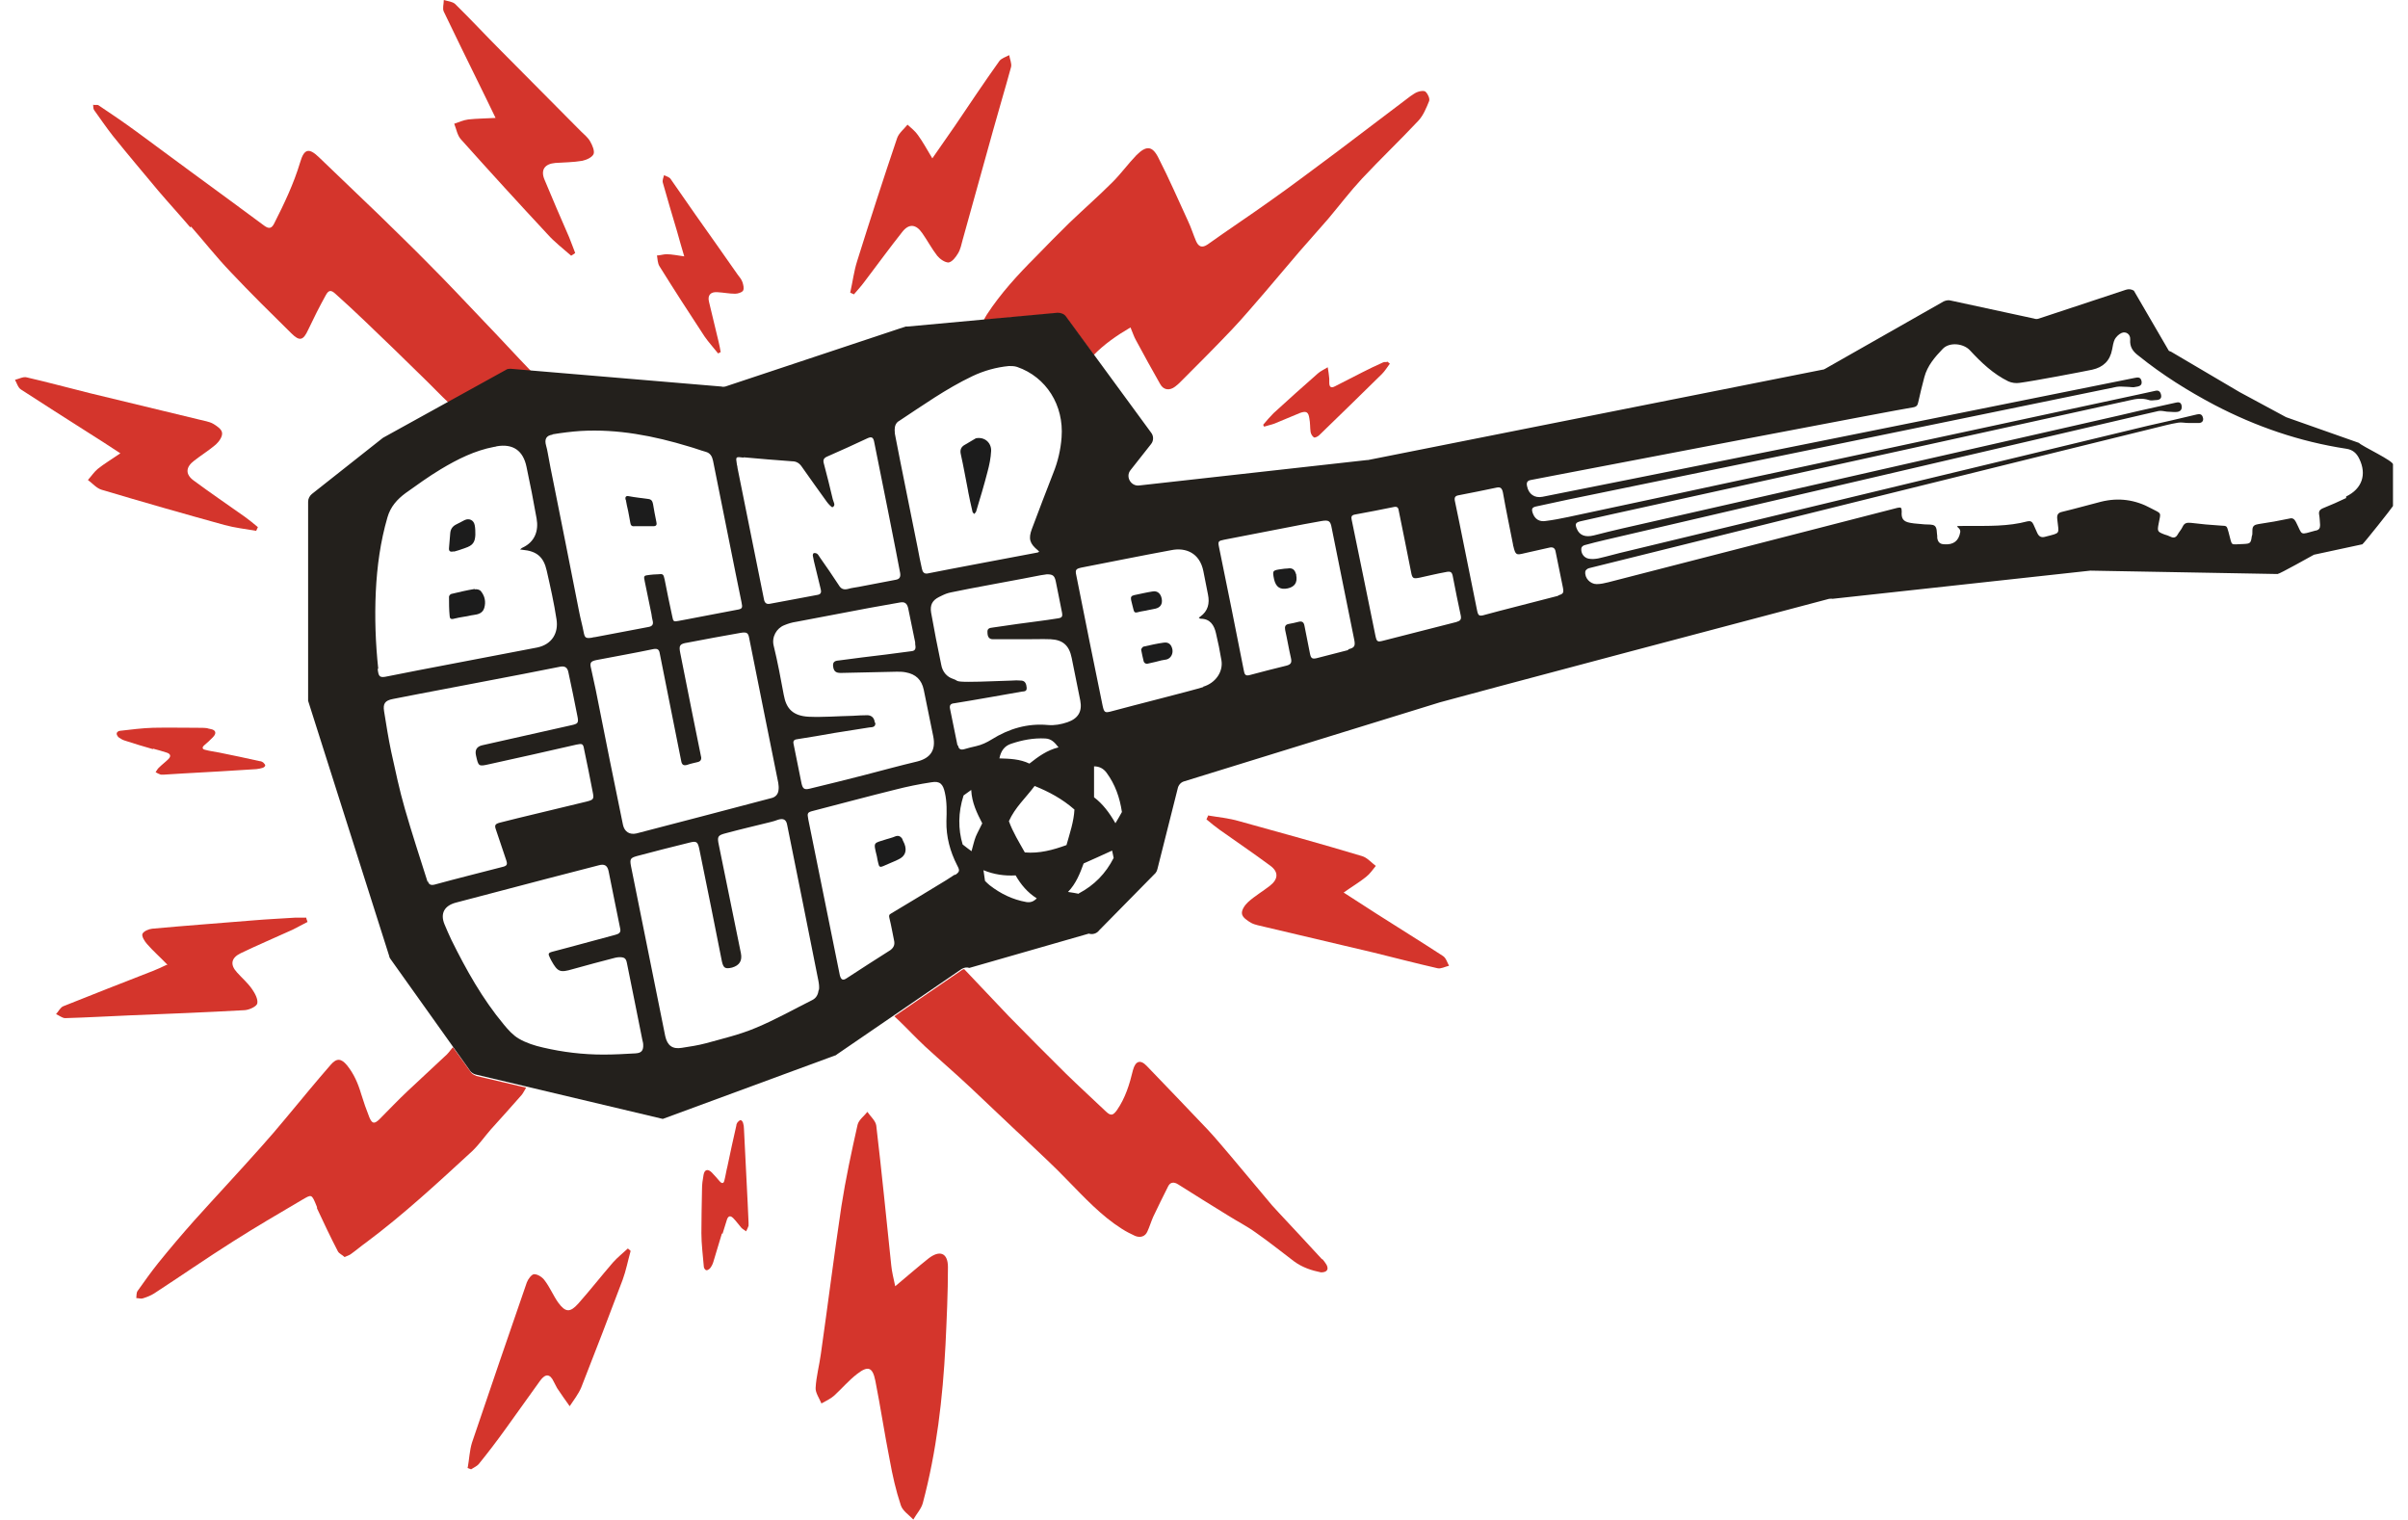
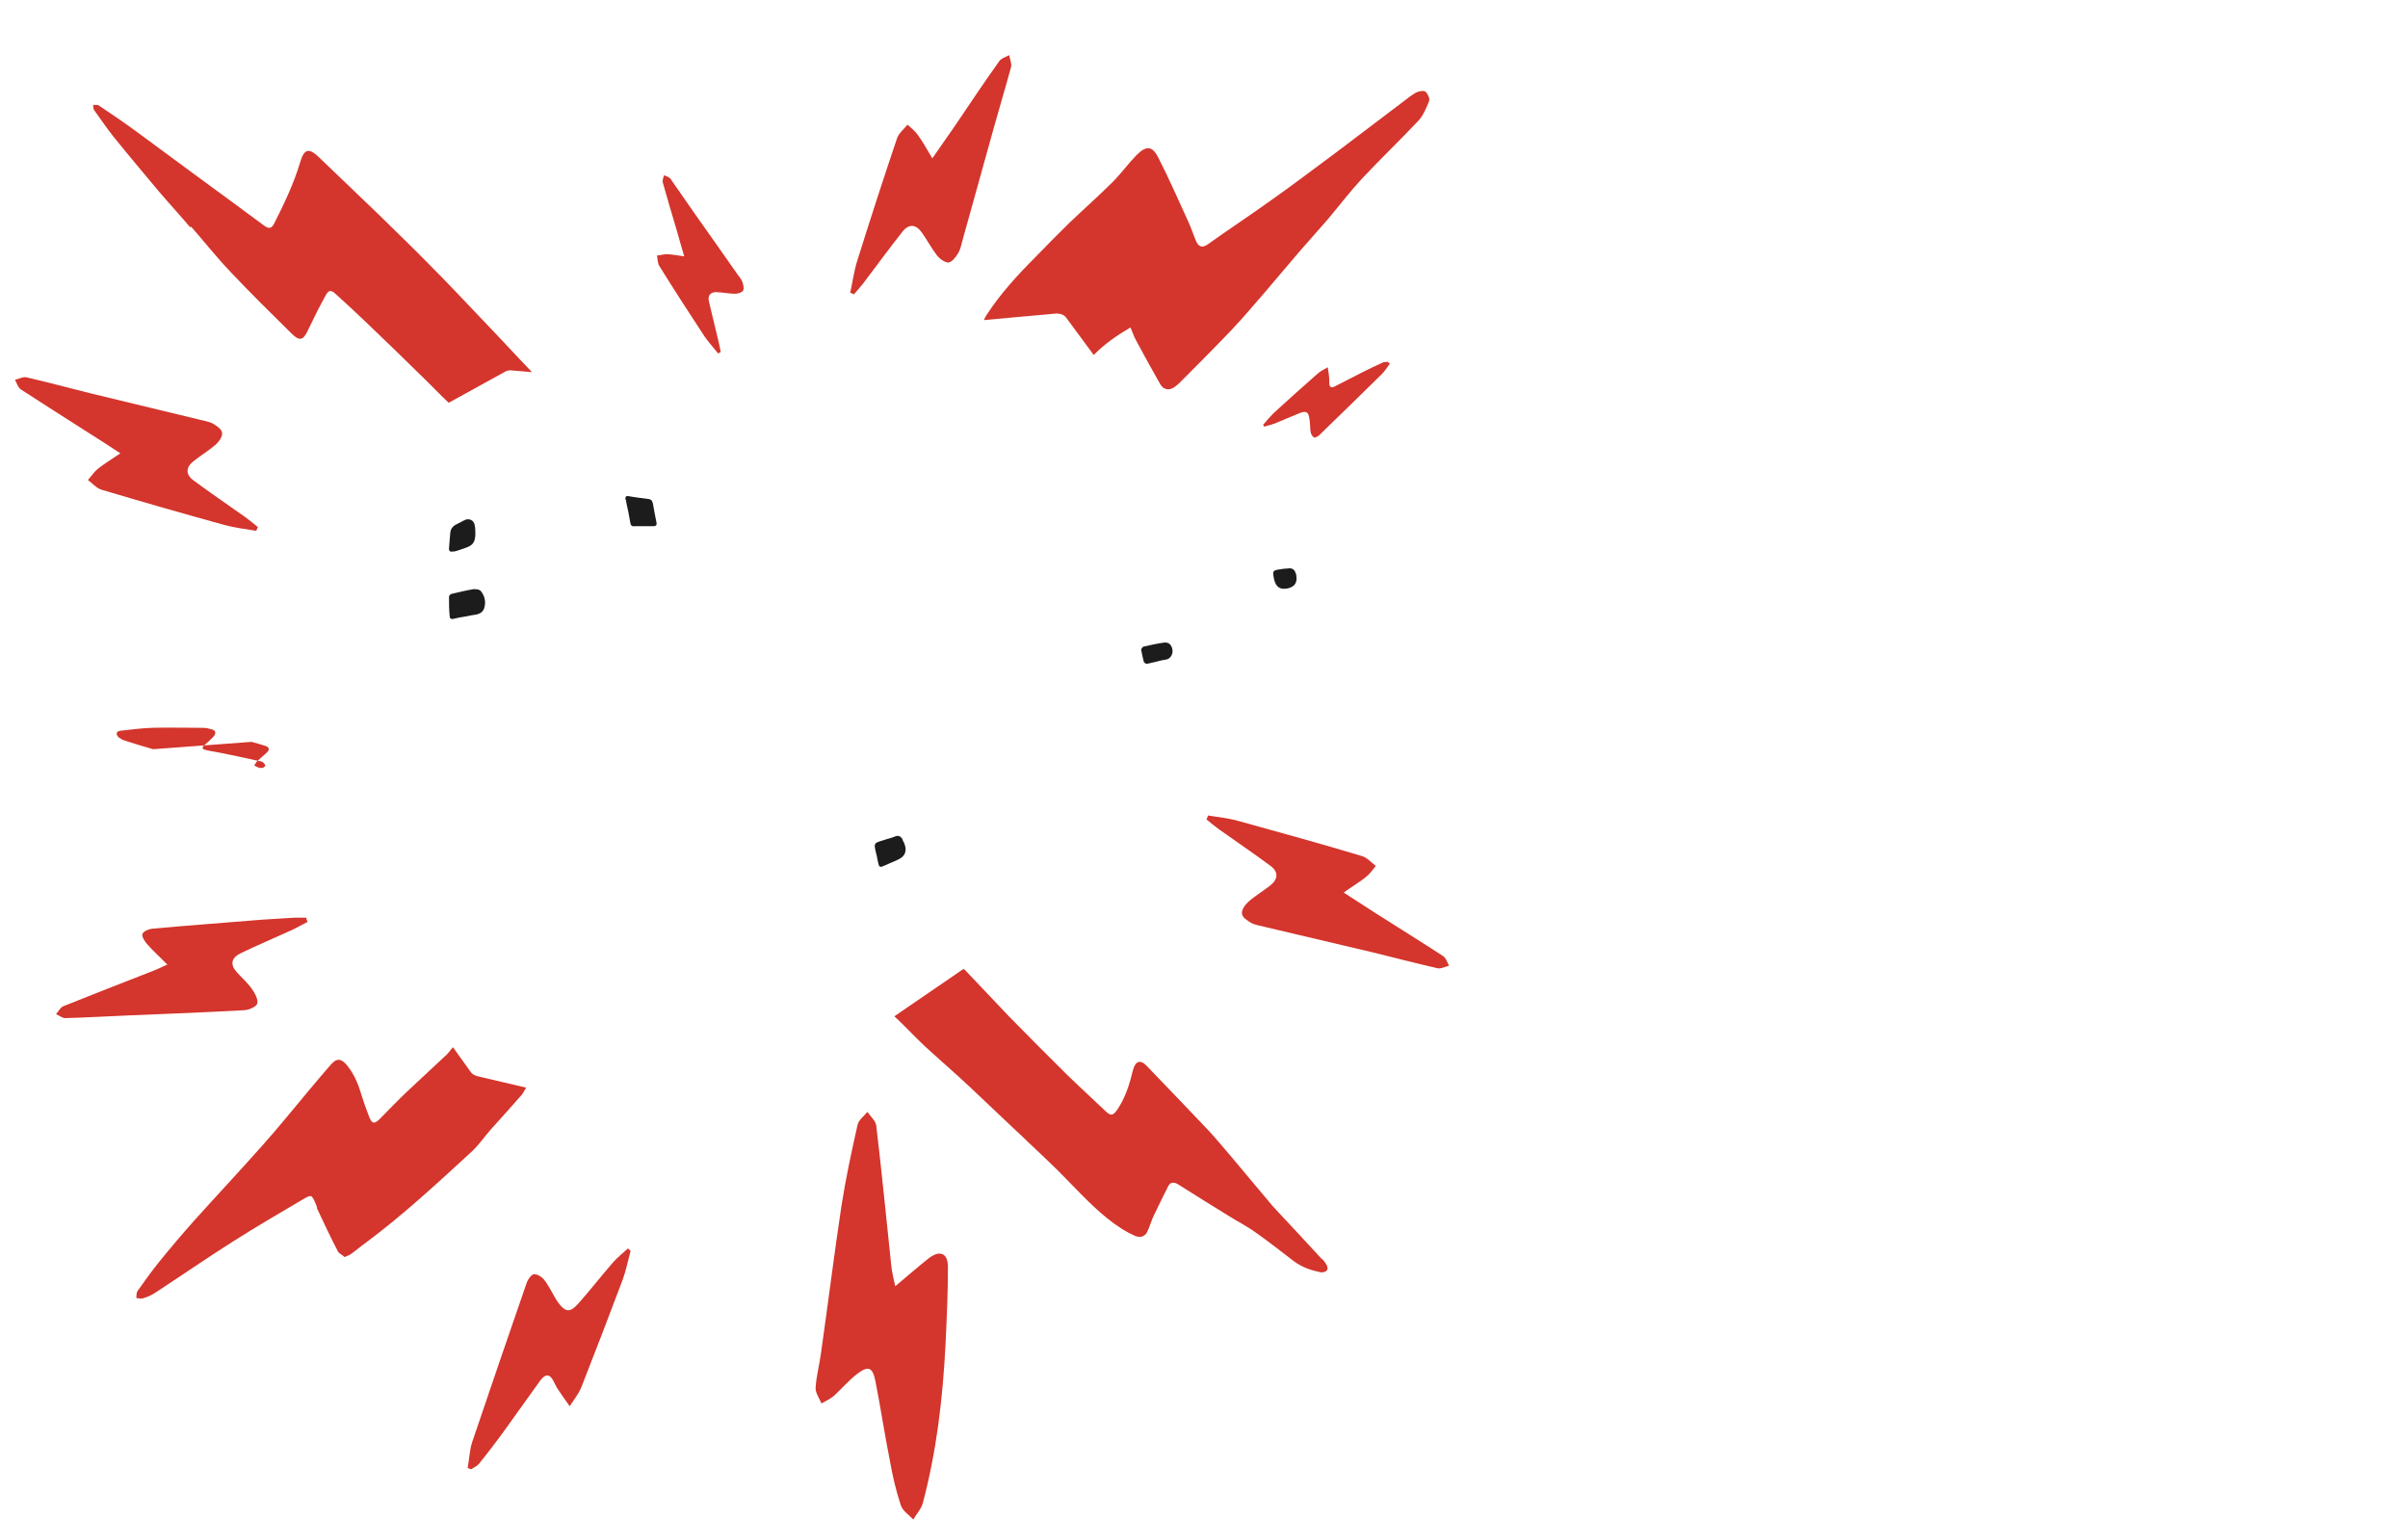
<svg xmlns="http://www.w3.org/2000/svg" id="Ebene_1" version="1.1" viewBox="0 0 786.2 496.1">
  <defs>
    <style>
      .st0 {
        fill: #1c1c1c;
      }

      .st1 {
        fill: #23201c;
      }

      .st2 {
        fill: #d4352c;
      }
    </style>
  </defs>
  <g>
    <path class="st2" d="M292.2,420c4.2-3.5,7.5-6.4,10.9-9.1,3.7-2.9,6.4-1.9,6.4,2.8,0,8.5-.4,16.9-.8,25.4-.9,17.4-2.9,34.7-7.4,51.6-.5,1.9-2.1,3.6-3.1,5.4-1.4-1.5-3.5-2.8-4.1-4.7-1.6-4.8-2.7-9.7-3.6-14.7-1.7-8.6-3-17.3-4.7-25.9-.9-4.5-2.4-5-6-2.2-2.7,2.1-4.9,4.7-7.4,7-1.2,1.1-2.8,1.8-4.2,2.6-.7-1.7-2-3.5-1.9-5.1.2-3.7,1.2-7.3,1.7-11,2.3-16.1,4.3-32.2,6.7-48.2,1.4-9,3.3-17.8,5.3-26.7.4-1.6,2.1-2.8,3.2-4.2,1,1.5,2.7,2.9,2.9,4.5,1.8,15.2,3.3,30.5,4.9,45.7.2,2,.7,4,1.3,6.8" />
-     <path class="st2" d="M50,244.6c-3.1-.9-6.2-1.8-9.2-2.8-.7-.2-1.4-.6-2.1-1.1-.3-.3-.7-.9-.6-1.3,0-.3.6-.8,1-.8,3.6-.4,7.3-.9,10.9-1,4.7-.1,9.4,0,14.1,0s3.1.2,4.6.4c1.8.3,2.1,1.4.8,2.7-.9.9-1.8,1.8-2.8,2.6-.8.7-.7,1.3.3,1.5,1.5.4,3,.6,4.6.9,4.4.9,8.8,1.8,13.2,2.8.4,0,.8.2,1.1.4.3.3.7.7.7,1s-.5.7-.9.8c-.6.2-1.3.3-2,.4-7.9.5-15.8,1-23.7,1.4-2.2.1-4.3.3-6.5.4h-1c-.6-.2-1.2-.5-1.7-.8.4-.5.6-1.1,1.1-1.5,1-1,2.1-1.8,3.1-2.8.9-.9.7-1.7-.6-2.1-1.5-.5-3-.9-4.5-1.3h0" />
-     <path class="st2" d="M235.7,402.7c-.9,3.1-1.9,6.2-2.8,9.3-.2.7-.6,1.5-1.1,2.1-.3.3-.9.7-1.2.6-.3,0-.8-.7-.8-1.1-.3-3.7-.8-7.4-.8-11s.1-9.5.2-14.3c0-1.6.2-3.1.5-4.7.3-1.8,1.4-2.1,2.7-.8.9.9,1.7,1.9,2.6,2.9.7.8,1.3.7,1.5-.3.4-1.5.6-3.1,1-4.6.9-4.4,1.9-8.9,2.9-13.3,0-.4.2-.8.4-1.1.3-.3.7-.7,1-.7s.7.5.8.9c.2.6.3,1.3.3,2,.4,8,.8,16,1.2,24,.1,2.2.2,4.4.3,6.6v1c-.2.6-.5,1.2-.8,1.8-.5-.4-1.1-.7-1.5-1.1-.9-1-1.7-2.2-2.7-3.2s-1.7-.7-2.1.6c-.5,1.5-.9,3-1.4,4.5h0" />
+     <path class="st2" d="M50,244.6c-3.1-.9-6.2-1.8-9.2-2.8-.7-.2-1.4-.6-2.1-1.1-.3-.3-.7-.9-.6-1.3,0-.3.6-.8,1-.8,3.6-.4,7.3-.9,10.9-1,4.7-.1,9.4,0,14.1,0s3.1.2,4.6.4c1.8.3,2.1,1.4.8,2.7-.9.9-1.8,1.8-2.8,2.6-.8.7-.7,1.3.3,1.5,1.5.4,3,.6,4.6.9,4.4.9,8.8,1.8,13.2,2.8.4,0,.8.2,1.1.4.3.3.7.7.7,1s-.5.7-.9.8h-1c-.6-.2-1.2-.5-1.7-.8.4-.5.6-1.1,1.1-1.5,1-1,2.1-1.8,3.1-2.8.9-.9.7-1.7-.6-2.1-1.5-.5-3-.9-4.5-1.3h0" />
    <path class="st2" d="M54.7,315c-2.6-2.7-4.8-4.6-6.7-6.8-.8-.9-1.8-2.5-1.5-3.3.4-.9,2.1-1.6,3.2-1.7,10.9-1,21.9-1.8,32.8-2.7,4.6-.4,9.2-.6,13.8-.9h3.7c0,.5.3.9.4,1.4-1.6.8-3.2,1.7-4.8,2.5-5.7,2.6-11.4,5-17,7.7-3.1,1.5-3.6,3.7-1.2,6.3,1.6,1.8,3.4,3.3,4.8,5.3,1,1.4,2.1,3.4,1.8,4.8-.2,1-2.6,2.1-4.1,2.2-12.5.7-25.1,1.2-37.6,1.7-7,.3-14,.7-21,.9-1,0-2-.9-3-1.3.8-.9,1.4-2.2,2.4-2.6,9.7-3.9,19.5-7.7,29.2-11.5,1.3-.5,2.6-1.1,4.5-2" />
    <path class="st2" d="M152.7,479.2c.5-2.7.6-5.6,1.4-8.2,5.9-17.5,11.9-34.9,17.9-52.3.4-1.1,1.6-2.7,2.4-2.7,1.2,0,2.7,1,3.4,2,1.7,2.2,2.8,4.9,4.4,7.2,2.4,3.3,3.9,3.4,6.6.4,3.9-4.4,7.5-9,11.3-13.4,1.5-1.7,3.3-3.1,4.9-4.6.3.3.6.5.9.8-.9,3.2-1.5,6.4-2.6,9.4-4.4,11.7-8.9,23.4-13.5,35.1-.9,2.2-2.5,4.2-3.8,6.2-1.4-2-2.8-3.9-4.1-5.9-.4-.7-.7-1.4-1.1-2.1-1.2-2.6-2.7-2.7-4.4-.4-3.8,5.3-7.6,10.6-11.4,15.9-2.8,3.9-5.7,7.7-8.7,11.4-.6.7-1.6,1.1-2.5,1.7-.4-.2-.9-.3-1.3-.5" />
    <path class="st2" d="M453.8,118.7c-.9,1.2-1.6,2.4-2.6,3.4-6.8,6.7-13.7,13.4-20.5,20-.4.4-1.4.9-1.7.7-.5-.3-1-1.1-1.1-1.8-.2-1.4-.1-2.9-.4-4.4-.3-2.1-1-2.5-3-1.8-2.8,1.1-5.6,2.4-8.4,3.5-1.1.4-2.2.6-3.4,1,0-.2-.2-.4-.3-.6,1.1-1.3,2.2-2.6,3.4-3.8,4.8-4.4,9.6-8.7,14.5-13,.9-.8,2.1-1.3,3.2-2,.2,1.2.4,2.5.5,3.7v1.3c0,1.5.6,1.9,1.9,1.2,3-1.5,6-3.1,9-4.6,2.2-1.1,4.4-2.2,6.7-3.2.4-.2,1,0,1.5-.2.2.2.3.4.5.5" />
    <path class="st2" d="M394.2,266.2c3.5.6,7,.9,10.4,1.9,13.4,3.7,26.8,7.4,40.1,11.4,1.7.5,3,2.1,4.5,3.2-1,1.2-1.9,2.6-3.2,3.6-2.1,1.7-4.5,3.1-7.3,5.1,4,2.6,7.3,4.7,10.7,6.9,7.2,4.6,14.5,9.1,21.7,13.8,1,.6,1.4,2.1,2,3.2-1.3.3-2.7,1.1-3.8.8-7-1.6-13.9-3.4-20.8-5.1-11.9-2.8-23.7-5.6-35.6-8.4-1.5-.4-3.1-.6-4.4-1.3-1.2-.7-2.9-1.8-3-3-.2-1.2,1-2.9,2-3.8,2.2-2,4.8-3.5,7.1-5.3,2.7-2.1,3-4.5.1-6.6-5.4-4-11-7.8-16.5-11.7-1.5-1.1-2.9-2.2-4.3-3.4.2-.4.4-.9.6-1.3" />
    <path class="st2" d="M83.6,173.3c-3.5-.6-7-1-10.3-1.9-13.4-3.7-26.7-7.5-40.1-11.5-1.7-.5-3-2.1-4.5-3.2,1.1-1.2,2-2.6,3.2-3.6,2.1-1.7,4.5-3.1,7.4-5.1-4-2.6-7.3-4.8-10.7-6.9-7.2-4.6-14.5-9.2-21.7-13.9-1-.6-1.4-2.1-2-3.2,1.3-.3,2.7-1.1,3.8-.8,7,1.6,13.9,3.5,20.8,5.2,11.9,2.9,23.7,5.7,35.6,8.6,1.5.4,3.1.6,4.4,1.3,1.2.7,2.9,1.8,3,3,.2,1.2-1,2.9-2,3.8-2.2,1.9-4.8,3.5-7.1,5.3-2.8,2.1-3,4.5,0,6.6,5.4,4,11,7.8,16.5,11.7,1.5,1.1,2.9,2.2,4.3,3.4-.2.4-.4.9-.6,1.3" />
-     <path class="st2" d="M186.5,83.5c-2.6-2.3-5.5-4.5-7.8-7.1-9.5-10.2-18.9-20.5-28.2-30.9-1.2-1.3-1.5-3.4-2.2-5.1,1.5-.5,3-1.2,4.6-1.4,2.7-.3,5.4-.3,8.9-.5-2.1-4.3-3.8-7.9-5.6-11.5-3.8-7.7-7.6-15.5-11.3-23.2-.5-1,0-2.5,0-3.8,1.3.4,2.8.5,3.7,1.3,5.1,5,10,10.3,15.1,15.4,8.6,8.7,17.3,17.4,25.9,26.1,1.1,1.1,2.4,2.1,3.1,3.4.7,1.2,1.5,3.1,1.1,4.1-.5,1.1-2.3,1.9-3.7,2.2-2.9.5-5.9.5-8.8.7-3.4.3-4.9,2.2-3.5,5.5,2.6,6.3,5.3,12.5,8,18.7.7,1.7,1.3,3.4,2,5.2-.4.3-.8.6-1.2.8" />
    <path class="st2" d="M277.6,95.5c.8-3.5,1.2-7,2.3-10.4,4.2-13.4,8.5-26.7,13-40,.6-1.7,2.2-2.9,3.4-4.4,1.2,1.1,2.5,2.1,3.4,3.4,1.6,2.2,2.9,4.6,4.7,7.6,2.7-3.9,5-7.2,7.3-10.5,4.8-7.1,9.6-14.3,14.6-21.3.7-.9,2.1-1.3,3.2-1.9.2,1.3.9,2.8.6,3.9-1.9,7-4,13.9-5.9,20.8-3.3,11.9-6.6,23.7-9.9,35.6-.4,1.5-.7,3.1-1.5,4.4-.7,1.2-1.9,2.8-3.1,3-1.2,0-2.8-1.1-3.7-2.2-1.8-2.3-3.2-5-4.9-7.4-2-2.9-4.3-3.2-6.5-.4-4.2,5.3-8.2,10.8-12.3,16.2-1.1,1.5-2.3,2.8-3.5,4.2-.4-.2-.9-.4-1.3-.6" />
    <path class="st2" d="M234.3,115.2c-1.4-1.8-3-3.5-4.3-5.4-5-7.6-9.9-15.2-14.7-22.9-.6-1-.6-2.3-.8-3.5,1,0,2.1-.4,3.1-.4,1.8,0,3.5.4,5.8.7-.9-3-1.6-5.5-2.3-8-1.6-5.4-3.2-10.7-4.7-16.1-.2-.7.2-1.6.4-2.4.8.4,1.8.6,2.2,1.3,2.7,3.8,5.3,7.7,8,11.5,4.6,6.5,9.2,13,13.8,19.6.6.8,1.3,1.6,1.6,2.5s.6,2.1.2,2.8c-.4.6-1.7,1-2.6,1-1.9,0-3.8-.4-5.7-.5-2.2-.2-3.4.9-2.8,3.2,1,4.3,2.1,8.6,3.1,12.9.3,1.2.5,2.3.7,3.5-.3,0-.6.3-.8.4" />
    <path class="st2" d="M345.3,102.4c1.1,0,2.1.4,2.8,1.3l9,12.2c3.4-3.5,7.4-6.3,12-9,.7,1.6,1.1,3,1.8,4.2,2.6,4.8,5.2,9.6,7.9,14.3,1.1,2,3.1,2.2,4.9.8.7-.5,1.3-1.1,1.9-1.7,5.6-5.6,11.2-11.2,16.7-17,3.7-3.9,7.1-8,10.6-12,3.8-4.4,7.5-8.9,11.3-13.3,3.1-3.6,6.3-7.1,9.4-10.7,3.7-4.4,7.2-9,11.1-13.2,6-6.4,12.4-12.5,18.4-18.9,1.6-1.7,2.6-4.2,3.5-6.4.3-.8-.4-2.3-1.1-3-.5-.5-1.8-.3-2.6,0-.9.3-1.6.9-2.4,1.4-8,6-15.9,12.1-23.9,18.1-7.3,5.4-14.5,10.9-21.9,16.1-6.7,4.8-13.7,9.4-20.4,14.2-1.9,1.3-3,.7-3.8-1.1-.9-2.1-1.6-4.4-2.6-6.5-3.2-6.9-6.2-13.9-9.7-20.7-2-4-4-4-7.2-.8-2.7,2.8-5,6-7.7,8.7-4.6,4.6-9.5,8.9-14.2,13.4-3.7,3.6-7.4,7.4-11,11.1-5.8,5.8-11.4,11.9-15.9,18.8-.4.7-.8,1.3-1,1.8l24.3-2.2h-.2,0Z" />
    <path class="st2" d="M62.4,74c4.3,4.9,8.3,10,12.8,14.7,6.5,6.9,13.2,13.5,19.9,20.1,2.7,2.7,3.9,2.4,5.5-1.1,1.8-3.8,3.7-7.6,5.7-11.2,1-1.9,1.8-1.9,3.3-.5,3.2,2.9,6.4,5.8,9.5,8.8,6.5,6.2,13,12.5,19.4,18.8,2.7,2.6,5.3,5.4,8,7.9l18.5-10.2c.5-.3,1.1-.4,1.7-.4l7,.6c-5.3-5.5-10.5-11.2-15.8-16.7-6-6.3-11.9-12.6-18-18.7-5.3-5.4-10.8-10.7-16.2-16-6.5-6.3-13-12.4-19.5-18.7-3.3-3.2-4.9-2.9-6.2,1.6-2.1,7-5.2,13.5-8.5,20-.8,1.6-1.7,1.8-3.2.7-7.9-5.8-15.8-11.7-23.8-17.5-6-4.4-11.9-8.8-17.9-13.2-4.1-3-8.2-5.8-12.4-8.6-.4-.3-1.2,0-1.8-.2.1.6,0,1.2.3,1.7,2,2.8,4,5.7,6.1,8.4,4.9,6.1,9.9,12,14.9,18,3.4,4,7,7.9,10.4,11.9" />
    <path class="st2" d="M431.7,411.2c-4.7-5.1-9.4-10.2-14.2-15.3-.7-.8-1.5-1.6-2.2-2.4-4.5-5.4-9-10.7-13.5-16.1-2.4-2.8-4.8-5.7-7.3-8.4-6.7-7-13.3-14-20.1-21-2.1-2.2-3.7-1.6-4.5,1.4-1.1,4.6-2.5,9.1-5.2,13-1.3,1.8-2,2-3.6.5-4.3-4.1-8.7-8.1-13-12.3-6.3-6.2-12.5-12.5-18.7-18.8-4.9-5.1-9.7-10.3-14.6-15.4-.3,0-.6.2-.9.4l-21.9,15c.5.5,1,.9,1.5,1.4,2.9,2.8,5.6,5.7,8.6,8.5,4.9,4.5,9.9,8.8,14.7,13.3,5,4.7,10,9.5,15,14.2,1.2,1.1,2.4,2.2,3.6,3.4,4.4,4.2,8.9,8.3,13.1,12.7,5.6,5.7,11,11.6,17.8,15.9,1.4.9,2.8,1.6,4.3,2.3,1.7.7,3.3.2,4-1.4.7-1.5,1.2-3.2,1.9-4.8,1.6-3.3,3.2-6.7,4.9-10,.7-1.4,1.9-1.5,3.3-.6,5.4,3.4,10.8,6.8,16.2,10.1,3,1.9,6.2,3.5,9.1,5.6,4.3,3,8.4,6.3,12.5,9.4,2.7,2,5.8,3,8.8,3.6,2,0,2.6-1,1.8-2.5-.4-.7-.9-1.3-1.4-1.9" />
    <path class="st2" d="M155.5,351.2c-.7-.2-1.4-.6-1.8-1.2l-5.8-8.1s-.1.1-.2.2c-.8,1-1.6,2.1-2.6,2.9-4,3.8-8,7.4-12,11.2-3.2,3-6.2,6.2-9.3,9.3-1.6,1.5-2.3,1.4-3.2-.7-1-2.5-1.9-5.1-2.7-7.7-1-3.4-2.4-6.6-4.6-9.3-1.9-2.3-3.4-2.4-5.3-.2-2.3,2.7-4.7,5.4-6.9,8.1-5.3,6.3-10.4,12.7-15.9,18.8-7.2,8.1-14.6,16-21.8,24-4,4.5-7.9,9.1-11.7,13.8-2.4,3-4.6,6.1-6.8,9.2-.4.6-.3,1.5-.4,2.3.7,0,1.5.3,2.1.1,1.3-.4,2.6-.9,3.7-1.6,8.6-5.6,17.1-11.5,25.8-17,7.4-4.7,14.9-9.1,22.4-13.5,3.3-1.9,3.2-2.2,5,2.3v.4c2.2,4.7,4.4,9.4,6.8,14,.4.8,1.5,1.2,2.2,1.9.9-.4,1.6-.6,2.1-1,1.7-1.2,3.3-2.6,5-3.8,12.2-9.1,23.4-19.5,34.6-29.8,2.2-2.1,4-4.7,6-7,3.4-3.8,6.8-7.5,10.1-11.3.5-.6.8-1.3,1.2-1.9.1-.2.2-.4.3-.5l-16.6-3.9h.3Z" />
    <path class="st0" d="M154.9,192.3c-2.5.4-5,1-7.5,1.6-.3,0-.8.6-.8.9,0,2.1,0,4.2.2,6.2,0,.9.4,1.3,1.4,1,1.1-.3,2.4-.5,3.6-.7h0c.9-.1,1.8-.4,2.7-.5,1.6-.2,3.1-.6,3.6-2.3.6-2,.2-3.9-1.1-5.5-.4-.5-1.3-.7-1.9-.6" />
    <path class="st0" d="M423.1,187.4c-.3-1.4-1.2-2.1-2.7-1.8-.7,0-1.3.1-2,.2-3,.4-3,.5-2.4,3.4.6,2.5,2,3.4,4.4,2.9,2.3-.5,3.3-1.9,2.8-4.4v-.4h0Z" />
-     <path class="st0" d="M374.3,199.3c1-.2,2-.4,3-.6,1.6-.4,2.3-1.5,2-3.2s-1.4-2.7-3-2.4c-2,.3-4,.8-6,1.2-.9.2-1.2.6-1,1.6.3,1.1.5,2.2.8,3.2.2.8.5,1,1.3.8,1-.3,2-.4,3-.6h0Z" />
    <path class="st0" d="M204.3,163c.2,1.3.5,2.6.8,3.9.2,1.2.5,2.5.7,3.8.1.8.5,1.2,1.3,1.1h6.2c1.1,0,1.2-.6,1-1.4-.4-2-.8-4-1.1-5.9-.2-1-.6-1.5-1.6-1.6-2.1-.3-4.2-.5-6.3-.9-.9-.2-1.2.2-1.1,1.1h.1Z" />
    <path class="st0" d="M380,209.8c-2.2.3-4.4.8-6.6,1.3-.3,0-.9.8-.8,1.1.2,1.1.5,2.5.8,3.7.1.5.7.9,1.2.8h0c1.6-.3,4.2-1,4.6-1.1.6-.1,1.1-.2,1.7-.3,1.4-.4,2.1-1.8,1.9-3.2-.3-1.6-1.2-2.5-2.7-2.3" />
    <path class="st0" d="M148.2,180.1c1.1-.3,2.4-.7,3.7-1.2,2.4-.8,3.2-1.8,3.3-4.3,0-1,0-2.1-.2-3.1-.3-1.7-1.8-2.4-3.3-1.7-1,.5-1.9,1-2.9,1.5-1.1.6-1.7,1.5-1.8,2.8-.1,1.6-.3,3.2-.4,4.8-.1,1.1.4,1.4,1.6,1.1" />
  </g>
  <g>
-     <path class="st1" d="M766,162.6c-2.5,1.2-5,2.3-7.5,3.3-1.2.5-1.5,1.1-1.3,2.2.2,1.1.2,2.2.3,3.3,0,1-.3,1.5-1.2,1.8h-.2c-5.5,1.5-4.2,1.7-6.5-2.8-.5-.9-1-1.4-2.1-1.1-3.3.7-6.7,1.3-10.1,1.8-1.3.2-2,.6-2,2s0,1.4-.2,2c-.3,2.2-.5,2.4-2.6,2.5-4.8.1-3.6,1-5-3.9-.6-2.1-.5-2-2.5-2.1-3.3-.2-6.6-.5-9.8-.9-1.3-.1-2.1,0-2.7,1.3-.4.9-1.1,1.6-1.6,2.5-.6,1.1-1.4,1.2-2.4.7-.6-.3-1.2-.5-1.9-.7-2.3-.9-2.4-1-1.9-3.6.7-3.7,1.1-3.1-2.4-4.9-5.3-2.9-10.7-3.6-16.4-2.2-4.3,1.1-8.5,2.3-12.7,3.3-1.4.3-1.8,1-1.6,2.5.5,4.9,1.2,4.3-3.8,5.6-1.3.4-2.1.1-2.7-1.1-.4-1-.9-1.9-1.3-2.9-.4-.9-1-1.2-1.9-1-6.4,1.7-12.9,1.5-19.4,1.5s-2.2,0-2.6,2.1c-.5,2.8-2.2,4.1-5.1,3.9-1.5,0-2.2-.7-2.4-2.1v-.6c-.2-1.1,0-2.6-.8-3.3-.7-.6-2.2-.4-3.3-.5-1.6-.2-3.2-.2-4.7-.5-2.3-.4-3-1.4-2.8-3.7,0-1.4-.3-1.4-1.4-1.2-6.5,1.7-86.7,22.3-94.4,24.3-1.2.3-2.5.6-3.8.6-2.1,0-4-2-3.7-4.1,0-.4.7-1,1.2-1.1,5.4-1.4,177.6-44.1,184.8-45.8,2.5-.6,5-1.3,7.5-1.7,1.1-.2,2.2.1,3.4.1h3.6c.9-.1,1.5-.8,1.1-1.9-.3-1-1-1.1-1.9-.9-5.3,1.3-10.7,2.5-16,3.7-7.5,1.8-159.7,38.5-170.2,41-3.1.7-6.1,1.6-9.2,2.3-1,.2-2.2.3-3.2.1-1.6-.3-2.6-1.8-2.4-3.4,0-.4.6-.9,1-1,2.2-.6,4.5-1.2,6.7-1.7,11.8-2.8,160.3-37.3,171.2-39.9,3.1-.7,6.3-1.5,9.5-2.2.9-.2,1.9.1,2.8.2,1.1,0,2.2.2,3.2.1,1.1-.1,1.8-.7,1.6-2-.2-1.4-1.3-1.2-2.1-1-1.5.3-3,.7-4.5,1-4.5,1-9.1,2-13.6,3.1-6.3,1.4-155.4,35.3-162.3,36.9-3.1.7-6.3,1.5-9.4,2.3-2.8.7-4.7,0-5.6-2.2-.6-1.5-.4-2,1.2-2.4,3.6-.8,7.1-1.6,10.7-2.4,9.9-2.2,162.7-35.8,168.6-37.1,2.1-.5,4.1-.8,6.3-.1.8.3,1.8,0,2.7,0,.8-.1,1.5-.5,1.3-1.6-.2-1.1-.8-1.7-1.9-1.4-1.9.4-3.7.8-5.5,1.2-4.7,1-179.3,38.6-186.2,40-2.4.5-4.9,1-7.4,1.3-2,.3-3.4-.6-4.1-2.4-.6-1.6-.3-2.1,1.3-2.4,3.4-.7,6.8-1.5,10.2-2.2,12.8-2.6,175.4-36.1,179.1-36.8,1.1-.2,2.3,0,3.4,0s1.9.3,2.9,0c1.6-.2,2-.8,1.8-1.9-.3-1.4-1.3-1.2-2.3-1-2.8.6-188.9,38-193.3,38.8h0c-2.6.5-4.5-.9-5-3.4-.3-1.2,0-1.9,1.3-2.1,2.8-.5,5.5-1.1,8.3-1.6,10-1.9,112.6-21.6,116.4-22.1,1.2-.2,1.5-.7,1.7-1.7.6-2.8,1.3-5.5,2-8.2,1-3.7,3.4-6.5,6-9.2,2.2-2.3,6.8-1.8,8.9.5,3.7,4,7.6,7.7,12.5,10.1,1.1.5,2.5.7,3.7.5,4.6-.6,20.4-3.6,23.7-4.3,3.6-.8,5.8-2.9,6.5-6.6.2-1.1.4-2.4.9-3.4.5-.8,1.3-1.6,2.2-2,1.5-.6,2.9.5,2.8,2.1-.2,2.5.9,4,2.8,5.4,7.7,6.2,16,11.4,24.7,16,13.6,7.1,27.9,12,43,14.3,2.1.3,3.4,1.4,4.3,3.3,2.5,5.1.9,9.8-4.3,12.3M508.8,194.5c-4.5,1.2-20.4,5.2-23.9,6.2-2,.6-2.3.4-2.7-1.7h0c-1.2-5.8-5.9-29.5-7.2-35.5-.2-1.1.1-1.6,1.2-1.8,4.1-.8,8.2-1.6,12.4-2.5,1.3-.3,1.8.2,2.1,1.6,1,5.7,2.2,11.4,3.3,17,0,.2,0,.4.1.5.7,2.9.9,3,3.7,2.3,2.7-.6,5.4-1.2,8-1.8,1.2-.3,1.9.1,2.1,1.3.8,3.9,1.6,7.9,2.4,11.8.3,1.7.1,2-1.6,2.5M475.8,203c-8,2-15.9,4.1-23.9,6.1-2.3.6-2.4.5-2.9-1.9h0c-1.2-6.1-6.4-31.2-7.7-37.6-.2-.9,0-1.4,1-1.6,4.3-.8,8.6-1.6,12.9-2.5,1.1-.2,1.4.4,1.5,1.3.6,3,3.3,16.2,4,19.9.4,2.2.7,2.3,2.8,1.9,2.8-.6,5.6-1.3,8.4-1.8,1.8-.4,2.2-.1,2.5,1.7.8,4.1,1.6,8.2,2.5,12.3.3,1.3,0,1.9-1.3,2.2M440.3,212.2c-3.5.9-7,1.8-10.5,2.7-1.4.3-1.8,0-2.1-1.5-.6-3-1.2-6-1.8-9.1-.2-1.1-.7-1.6-1.9-1.3-1.1.3-2.1.5-3.2.7-1.2.2-1.4.9-1.2,2,.7,3.1,1.2,6.2,1.9,9.2.3,1.4,0,2-1.4,2.4-4,1-8.1,2-12.1,3.1-1.4.4-1.7-.3-1.9-1.5h0c-1.3-6.8-6.7-33.6-8.1-40.3-.4-1.9-.2-2,1.7-2.4,6.7-1.3,13.4-2.6,20.1-3.9,3.9-.8,7.8-1.5,11.7-2.2,2.4-.4,2.9,0,3.3,2.3,2.4,12.1,4.9,24.2,7.3,36.2.5,2.3.2,2.9-2,3.4M392.9,224.3c-3.4,1.1-23.3,6.1-29.9,7.9-2.2.6-2.5.5-3-1.8h0c-1.3-6.1-7.2-35.5-8.6-42.6-.4-1.8-.1-2.1,1.7-2.5,9.8-1.9,19.6-3.9,29.4-5.7,4.5-.9,9.2.8,10.4,6.9.5,2.5,1,5.1,1.5,7.6.6,2.9,0,5.4-2.5,7.2-.2.1-.4.3-.5.4.2.1.4.3.6.3,3.1,0,4.4,2.1,5,4.7.7,2.9,1.3,5.9,1.8,8.9.6,3.7-1.9,7.4-6,8.6M364.2,268.8c-2-3.5-4.2-6.4-7-8.5v-10.1c1.6,0,3,.6,4.1,2.1,2.8,3.8,4.3,8.1,5,12.8-.7,1.2-1.3,2.4-2.2,3.8M352.2,291.8c-1-.2-2.1-.4-3.5-.6,2.6-2.7,3.9-6,5.1-9.3,3.1-1.4,6.1-2.7,9.3-4.2l.5,2.4c-2.6,5.1-6.3,8.9-11.4,11.6M334.6,278.3c-1.9-3.4-3.9-6.6-5.2-10.2,2-4.5,5.5-7.6,8.4-11.5,4.7,1.9,9,4.2,13,7.7h0c-.2,3.9-1.5,7.7-2.6,11.6-4.4,1.6-8.8,2.8-13.6,2.4M335.1,294.5c-4.5-.8-8.4-2.7-12-5.5h0c-.5-.4-1-.9-1.5-1.4-.2-1.2-.3-2.2-.5-3.5,3.4,1.4,6.8,1.9,10.5,1.7,1.7,3,3.9,5.6,6.9,7.5-1.1,1.1-2.1,1.4-3.4,1.2M318.6,273.1h0c-.6,1.5-.9,3.1-1.4,4.8-.9-.6-1.7-1.3-2.9-2.2-1.5-5-1.5-10.4.3-16,.7-.5,1.5-1.1,2.5-1.8.2,4.2,1.9,7.6,3.6,10.9-.7,1.5-1.5,2.9-2.1,4.3M345.6,244c-3.7.9-6.6,3-9.5,5.3-3.1-1.5-6.4-1.6-9.8-1.7.5-2.5,1.7-4.1,3.9-4.8,3.6-1.2,7.2-1.9,11.1-1.7h0c1.9.1,3,1.2,4.3,2.9M312.6,243.3c-.8-3.9-1.6-7.9-2.4-11.8-.3-1.3.2-1.8,1.4-1.9,5.1-.8,19.8-3.4,22-3.8.8-.1,1.7,0,1.6-1.3-.1-1.1-.4-2.2-1.7-2.3-1.1-.1-2.2-.1-3.3,0-4.6.1-9.2.4-13.9.4s-3.4-.4-5-.9c-2.2-.7-3.6-2.4-4-4.7-1.2-5.7-2.3-11.4-3.3-17-.4-2.5.4-4,2.6-5.1s2.6-1.2,3.9-1.5h0c4.9-1.1,24.5-4.6,29.3-5.6.7-.1,1.3-.2,2-.3,1.9,0,2.5.4,2.9,2.3.7,3.3,1.3,6.6,2,10,.3,1.5.1,1.9-1.4,2.1-4.3.7-8.7,1.2-13,1.8-2.8.4-5.6.8-8.3,1.2-.9.1-1.7.3-1.6,1.5,0,1.5.5,2.3,1.8,2.3h10.8c2.7,0,5.4-.1,8,0,4.1.2,6.1,2.1,6.9,6.1.9,4.6,1.9,9.3,2.8,13.9.7,3.6-.7,5.9-4.2,7.1-2.1.7-4.2,1.1-6.4.9-6.6-.6-12.7,1.2-18.3,4.7-1.6,1-3.3,1.8-5.1,2.2-1.3.3-2.6.6-3.9,1-1.1.3-1.8,0-2-1.2M311.8,285.5c-1.9,1.3-3.9,2.5-5.9,3.7-4.9,3-9.9,6-14.9,9-.8.4-.8.8-.6,1.6.6,2.4,1,4.8,1.5,7.2.3,1.3,0,2.3-1.2,3.2-4.8,3-9.5,6.1-14.3,9.2-1.2.8-1.8.5-2.2-1-.8-3.8-8.6-42.6-10.3-50.9-.4-2.1-.3-2.3,1.7-2.8,8.9-2.3,17.8-4.7,26.7-6.9,3.9-1,7.8-1.8,11.8-2.4,2.8-.5,3.8.6,4.4,3.4.7,3.1.6,6.2.5,9.3-.1,5.1,1.2,9.9,3.5,14.4.9,1.7.9,2.1-.7,3.2M267.3,323.2c-.2,1.4-.7,2.6-2.1,3.3-6.2,3.1-12.2,6.5-18.5,9.1-5.2,2.2-10.8,3.5-16.2,5-2.6.7-5.3,1.1-7.9,1.5-3,.5-4.7-.7-5.4-3.8h0c-1.8-9-10.2-50.6-11.2-55.6-.4-2.2-.2-2.6,1.9-3.2,5.7-1.5,11.4-3,17.2-4.4,2.3-.6,2.7-.3,3.2,2,1.4,6.6,6.3,31.2,7.4,36.8.5,2.2,1.1,2.5,3.3,2,2.4-.7,3.4-2.2,2.9-4.7-2.4-11.8-4.8-23.5-7.2-35.3-.6-2.8-.4-3.2,2.4-3.9,4.8-1.3,9.6-2.4,14.4-3.6.9-.2,1.8-.5,2.6-.8,1.7-.5,2.6,0,2.9,1.7,2,9.8,8.8,43.8,10.2,50.9.2,1,.3,2,.2,2.9M207.6,343.9c-3.5.2-7,.4-10.6.4-6.7,0-13.3-.8-19.7-2.3-2.7-.6-5.5-1.5-7.9-2.9-1.9-1.1-3.5-2.9-4.9-4.6-7-8.4-12.3-17.9-17.1-27.6-.8-1.7-1.6-3.5-2.3-5.2-1.4-3.5,0-6,3.7-7,9.9-2.6,19.8-5.2,29.7-7.8,5.7-1.5,11.3-2.9,17-4.4,1.8-.5,2.8,0,3.2,1.9,1.3,6.3,2.5,12.6,3.8,18.8.3,1.4-.6,1.7-1.6,2-5.1,1.4-10.1,2.7-15.2,4.1-1.8.5-3.5.9-5.3,1.4-1.5.4-1.5.7-.8,2.1.1.3.3.5.4.8,2.1,3.8,2.9,4,7,2.8,4.6-1.3,9.2-2.5,13.8-3.7.5-.1,1-.2,1.4-.2,1.6,0,2.2.3,2.5,2,.9,4.3,1.7,8.6,2.6,12.9h0c.8,4,1.6,8,2.4,12,.1.5.3,1.1.3,1.6.1,1.9-.5,2.8-2.5,2.9M139.6,287.9c-2.5-7.9-5.1-15.8-7.4-23.8-1.8-6.2-3.1-12.5-4.5-18.8-.9-4.3-1.6-8.7-2.3-13.1-.4-2.5.3-3.5,2.9-4h0c3.2-.7,45.3-8.6,54.4-10.5,1.7-.4,2.6.2,2.9,1.9,1,4.7,2,9.4,2.9,14.1.5,2.4.2,2.6-2.1,3.1-9.6,2.2-19.3,4.3-28.9,6.5-1.8.4-2.5,1.5-2.1,3.3.8,3.6.8,3.7,4.3,2.9,9.5-2.1,19-4.2,28.5-6.4,1.9-.4,2.2-.3,2.5,1.5,1,4.6,1.9,9.3,2.8,13.9.5,2.4.3,2.6-2,3.2-7.5,1.8-14.9,3.6-22.4,5.4l-6,1.5c-1.4.4-1.7.8-1.2,2.2,1.1,3.3,2.2,6.5,3.3,9.8.6,1.7.4,2.1-1.4,2.5-7.3,1.9-14.6,3.7-21.9,5.7-1.2.3-1.9,0-2.2-1.1M123.5,218.4c-.9-8.4-1.2-16.8-.8-25.3.4-8.2,1.5-16.3,3.8-24.2,1-3.5,3.2-5.9,5.9-7.9,3.8-2.7,7.5-5.4,11.5-7.8,5.5-3.3,11.1-6.1,17.4-7.3.3,0,.6-.1.9-.2,5.3-.9,8.6,1.4,9.7,6.7,1.2,5.6,2.3,11.2,3.3,16.9.7,3.9-.5,7.6-4.6,9.5-.3.1-.5.4-.8.6.3,0,.6.1.8.1,4.6.4,6.9,2.3,7.9,6.8,1.2,5.3,2.4,10.6,3.2,15.9.7,4.5-1.5,8.2-6.3,9.2h0c-8.1,1.6-40.6,7.7-48.8,9.4-2.7.6-3,.2-3.3-2.5M180.4,141.8c3-.5,6.2-.9,9.2-1.1,12.1-.7,23.9,1.6,35.4,5.1,1.8.5,3.6,1.2,5.4,1.7,1.5.4,2.1,1.5,2.4,2.9,1.6,7.8,7.7,38.6,9.3,46.2.4,1.9.3,2.2-1.6,2.5-4.4.9-8.7,1.6-13.1,2.5-1.9.4-3.8.7-5.8,1.1-1.6.3-1.8.3-2.1-1.4-.9-4-1.7-8.1-2.5-12.1-.4-1.8-.5-1.9-2.3-1.7-.9,0-1.8.1-2.7.2-1.8.2-1.9.3-1.5,2.1.7,3.6,1.5,7.1,2.2,10.7.1.7.2,1.5.4,2.2.3,1.2-.2,1.8-1.4,2-5.8,1.1-11.6,2.2-17.4,3.3-.4,0-.7.1-1.1.2-2.1.3-2.3,0-2.7-2.1s-1-4.2-1.4-6.3c-1.7-8.6-7.2-36.5-8.3-41.8-.7-3.4-1.4-6.9-2-10.3-.1-.7-.3-1.4-.5-2.2-.6-2.1,0-3.3,2.1-3.6M242.8,149.3c5.3.5,10.5.9,15.8,1.3,1.4,0,2.4.6,3.2,1.8,2.7,3.9,5.5,7.7,8.2,11.5.5.7,1.6,1.8,1.8,1.7,1.2-.6.3-1.7.1-2.6-.9-3.9-1.9-7.8-2.9-11.6-.4-1.3,0-1.9,1.2-2.4,4.4-1.9,8.7-3.9,13-5.9,1.3-.6,1.9-.4,2.2,1.1,1.4,6.8,7.8,38.9,8.5,42.9.2,1.3-.2,2-1.5,2.2-3.8.7-7.7,1.5-11.5,2.2-1.4.3-2.8.4-4.1.8-1.3.3-2.2,0-2.9-1.2-2-3.1-4.1-6.1-6.2-9.1-.3-.4-.5-.9-.9-1.2-.3-.2-.8-.3-1.1-.2-.2,0-.4.6-.3.9.2,1.2.5,2.4.8,3.6.6,2.5,1.2,4.9,1.8,7.4.2.9,0,1.5-1,1.7-5.1,1-10.3,1.9-15.5,2.9-1.3.3-1.9-.3-2.1-1.6-1.5-7.4-7.2-35.9-8.6-42.7,0-.4-.1-.7-.2-1.1-.4-2.7-.5-2.6,2.2-2.3M228.9,247.1c-.4-2-5-24.6-6.8-33.9-.5-2.5-.2-3,2.4-3.4,5.8-1.1,11.6-2.2,17.4-3.2,1.9-.3,2.4,0,2.7,1.7,1.6,8,7.9,39.5,9.5,47.3.1.7.2,1.5.1,2.2-.1,1.5-1,2.5-2.5,2.8-3.7,1-40.7,10.7-43.9,11.5-2.2.5-3.9-.5-4.4-2.8-1-4.6-7.5-36.8-8.9-44.1-.5-2.3-1-4.6-1.5-6.9-.5-1.9-.2-2.4,1.7-2.8,6.2-1.2,12.5-2.3,18.7-3.6,1.2-.2,1.8.1,2,1.4,1.8,9.1,6.5,32.5,7,35.1.2,1.2.7,1.7,2,1.3,1.1-.4,2.2-.6,3.4-.9.9-.2,1.3-.8,1.1-1.8M285.6,235.9c-.1-1.4-.9-2.3-2.3-2.4-1.6,0-3.3.1-4.9.2-4.8.1-9.6.5-14.4.3-5.1-.3-7.3-2.6-8.1-7.1-1-5.4-2-10.8-3.3-16.1-.7-2.8.9-5.7,3.5-6.7,1.2-.5,2.5-.9,3.9-1.1,7.9-1.5,15.8-3,23.7-4.5,3.3-.6,6.7-1.2,10.1-1.8,1.5-.3,2.3.2,2.7,1.8.8,3.7,1.5,7.5,2.3,11.2,0,.4,0,.9.1,1.3.1,1-.3,1.5-1.3,1.6-2.8.4-5.6.7-8.4,1.1-5,.6-10,1.2-15.1,1.9-1.1.1-2.3.2-2.1,1.9.2,1.6.8,2.2,2.5,2.2,6.1-.1,12.2-.3,18.3-.4,1,0,1.9,0,2.9.2,3.3.6,5.2,2.4,5.9,5.7,1,5.1,2.1,10.1,3.1,15.2.9,4.5-.9,7.1-5.2,8.2-5.9,1.4-11.7,3-17.5,4.5-5.9,1.5-11.8,3-17.7,4.4-1.7.4-2.2,0-2.6-1.7-.9-4.3-1.7-8.6-2.6-12.9-.3-1.2.4-1.5,1.4-1.6,4-.6,7.9-1.3,11.9-2h0c3.8-.6,7.6-1.2,11.4-1.8.9-.1,2.1,0,2-1.5M293.3,137.6c7.9-5.2,15.6-10.7,24.2-14.8,3.8-1.8,7.8-2.9,11.9-3.3.9,0,1.8,0,2.7.3,9.5,3.3,15.3,12.5,14.5,23-.3,4-1.2,7.9-2.7,11.6-2.4,6.1-4.7,12.2-7,18.3-1.2,3.2-.7,4.8,2,7,.1.1.2.3.4.4-.2.1-.4.3-.6.3-2.6.5-31.4,5.9-35.7,6.8-1.3.3-1.8-.5-2-1.5-.5-2.3-1-4.6-1.4-6.9-1-5.1-5.9-29.1-7.2-36-.2-.8-.3-1.6-.3-2.4,0-1.2.3-2.2,1.3-2.9M781.3,151.7c.5-1.1-10.3-6.1-11.1-7.1l-23.8-8.4-15.2-8.2-22.4-13.2c-.2,0-.5-.2-.7-.3l-11.4-19.6c-.8-.5-1.7-.6-2.6-.3l-28.4,9.4c-.5.2-1.1.2-1.6,0l-27.3-5.9c-.7-.2-1.5,0-2.2.3l-38.7,22c-.3.2-.6.3-.9.3l-148.4,29.5h-.3l-74.4,8.3h0c-2.7.3-4.5-2.9-2.8-5l6.7-8.5c.9-1.1.9-2.7,0-3.8l-27.7-37.8c-.6-.9-1.7-1.3-2.8-1.3l-48.9,4.5h-.7l-58.9,19.6c-.4,0-.8.2-1.2,0l-68.8-5.8c-.6,0-1.2,0-1.7.4l-40,22.1s-.3.2-.4.3l-22.9,18.1c-.7.6-1.2,1.5-1.2,2.5v65l26.5,83.4c0,.3.2.6.4.9l26,36.5c.4.6,1.1,1,1.8,1.2l61.1,14.5,56.2-20.7c.2,0,.5-.2.7-.4l40.6-27.8c.8-.5,1.7-.7,2.6-.4l39-11.2c1.2.4,2.6,0,3.4-1.1l18.4-18.7c.3-.4.5-.8.6-1.3l6.6-26.2c.2-1.1,1-2.1,2.1-2.4,12-3.7,80.8-25,83.5-25.8,2.9-.9,118.2-31.5,127.1-33.8.4,0,.7-.1,1.1,0l84.2-9.2,61.1,1.1c.7,0,11.3-6,11.9-6.3l15.8-3.4c.5-.3,9.7-11.9,10-12.5v-13.8h0v.3h0Z" />
    <path class="st0" d="M294.7,274c-.6-.9-1.3-1.4-2.5-.9-.9.4-1.9.6-2.8.9h0c-4.3,1.4-4.3.7-3.1,5.6.1.7.3,1.6.5,2.4.2,1,.6,1.2,1.5.8,1.7-.8,3.4-1.4,5-2.2,2.2-1,2.9-2.8,2-5.1-.2-.5-.5-1-.7-1.5" />
-     <path class="st0" d="M316.1,160.5c.4,2.2.9,4.3,1.4,6.5,0,.3.4.6.6.8.2-.3.5-.5.6-.8,1.3-4.3,2.6-8.6,3.7-12.9.6-2.2,1.1-4.6,1.2-6.9.1-2.6-2.1-4.7-5-4.1-.8.5-2.4,1.4-3.9,2.3-1,.7-1.3,1.6-1,2.9.9,4,1.6,8.1,2.4,12.1" />
  </g>
</svg>